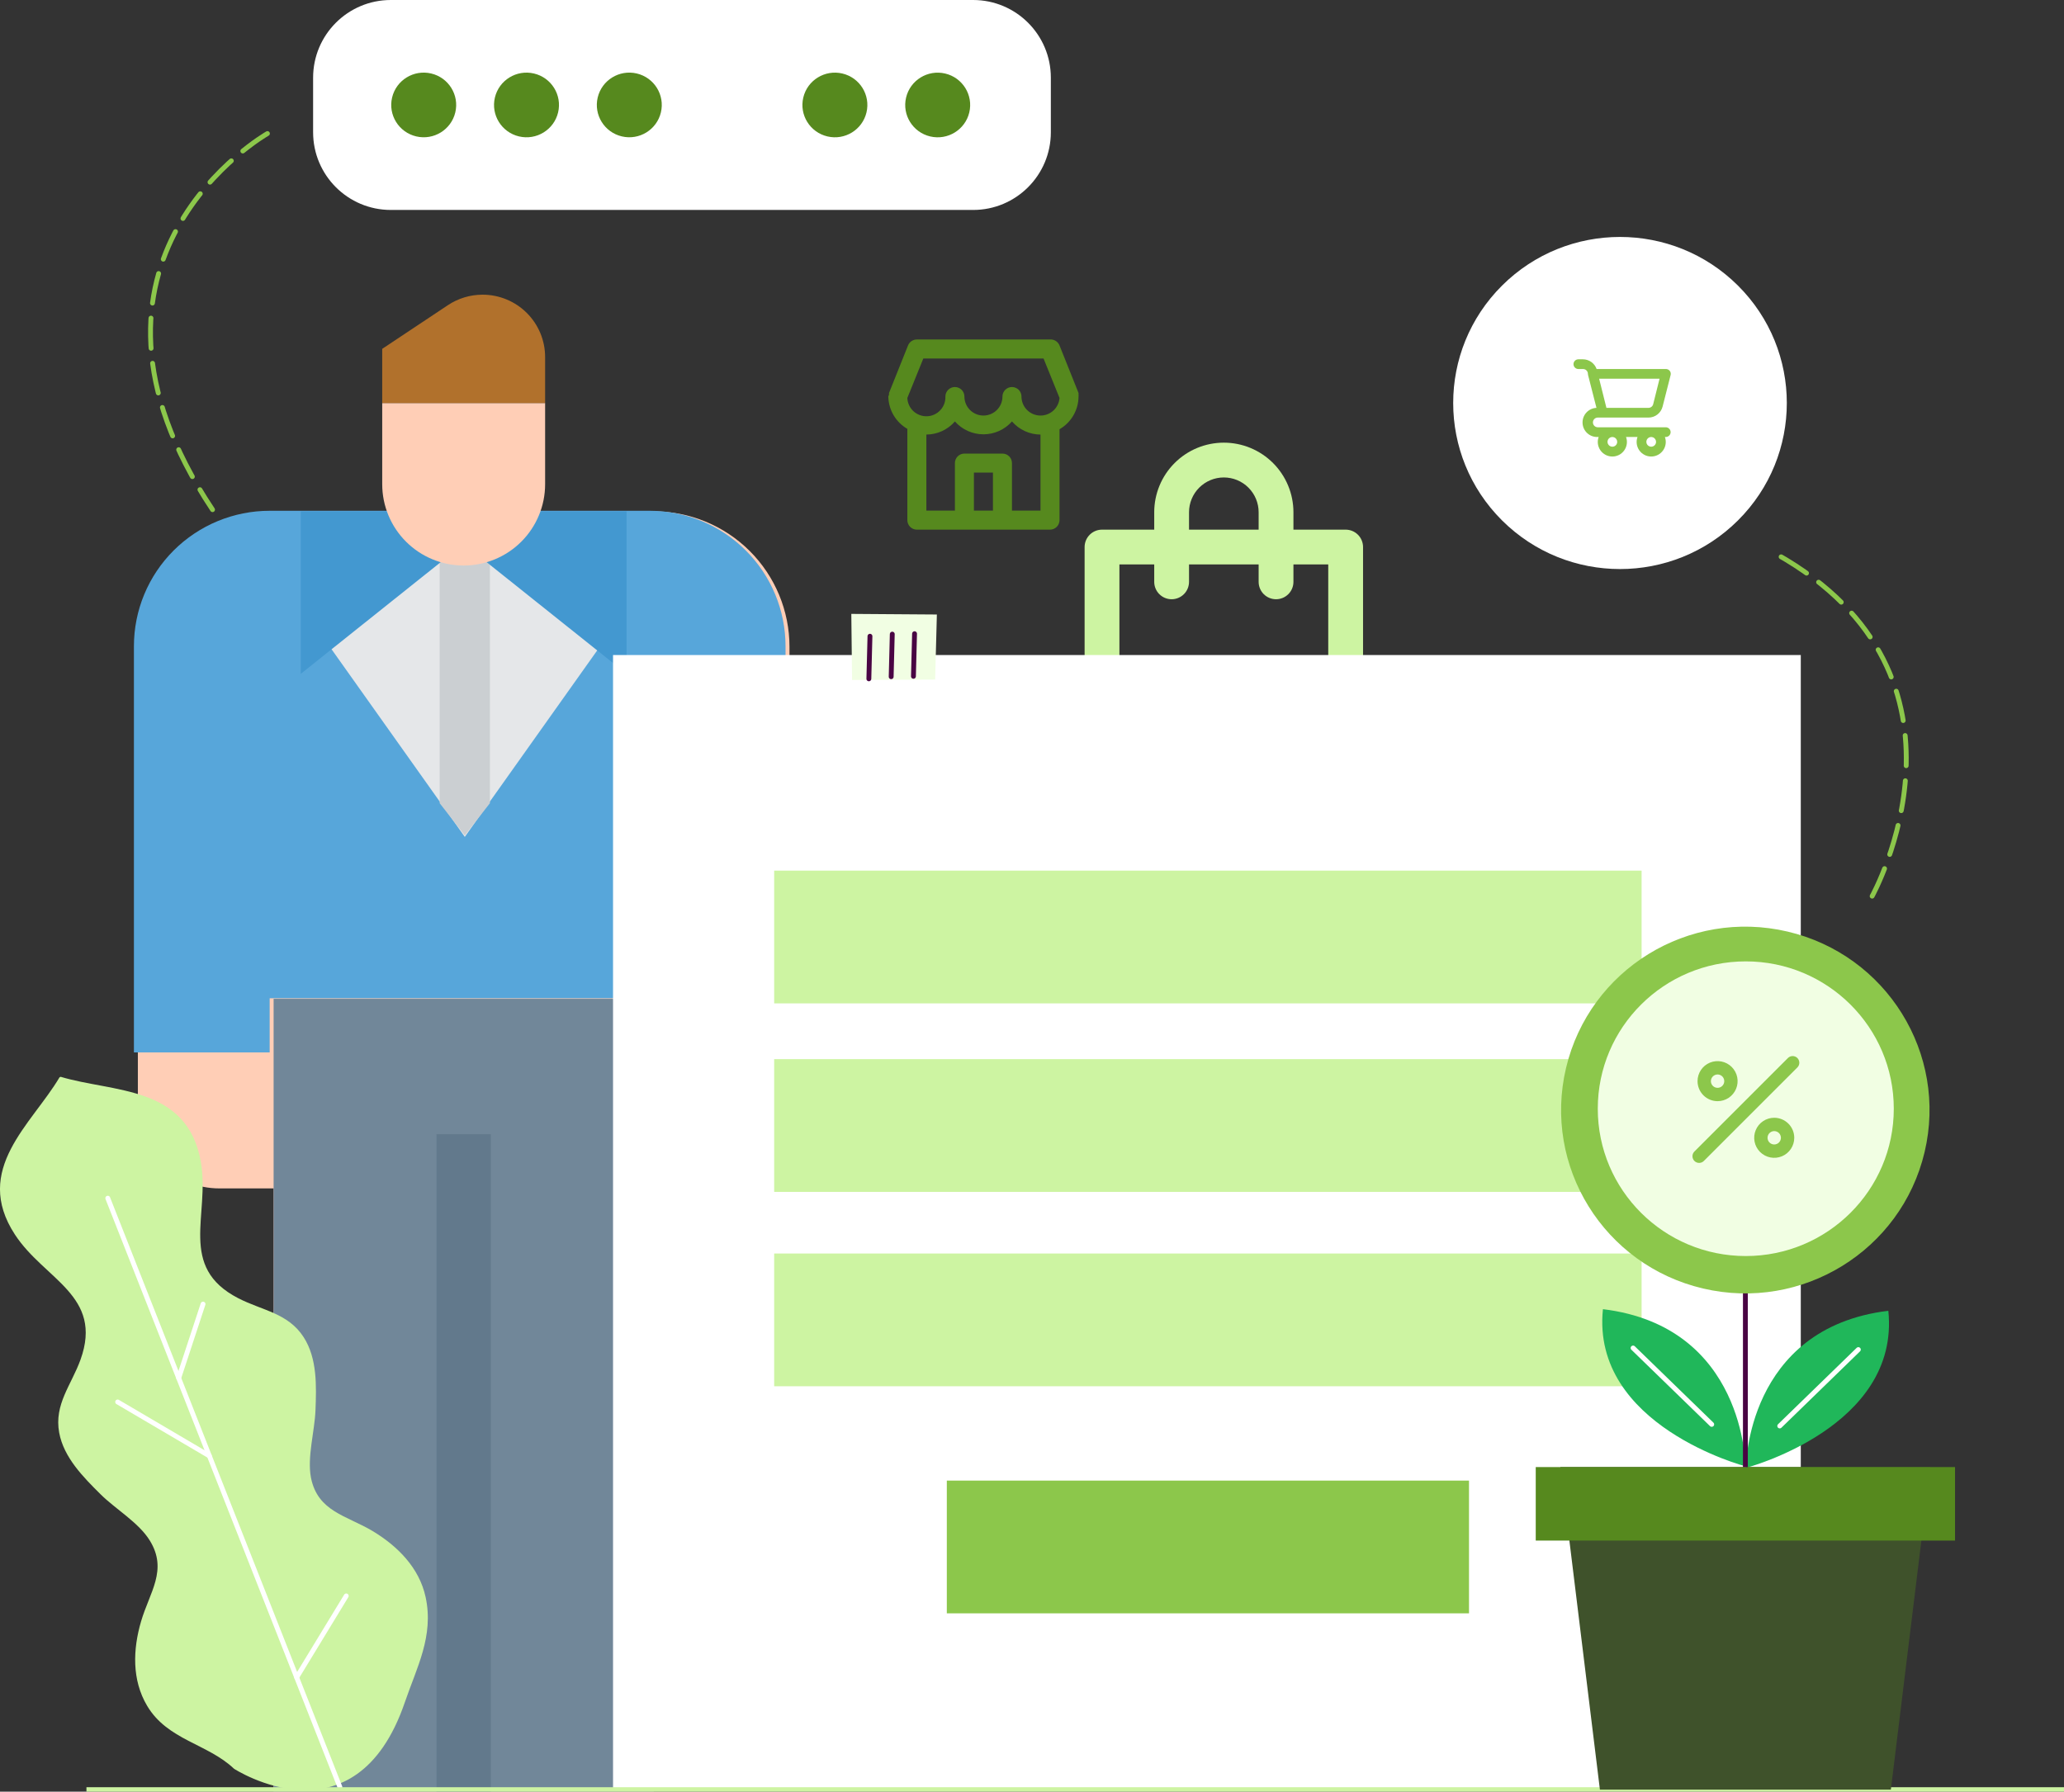
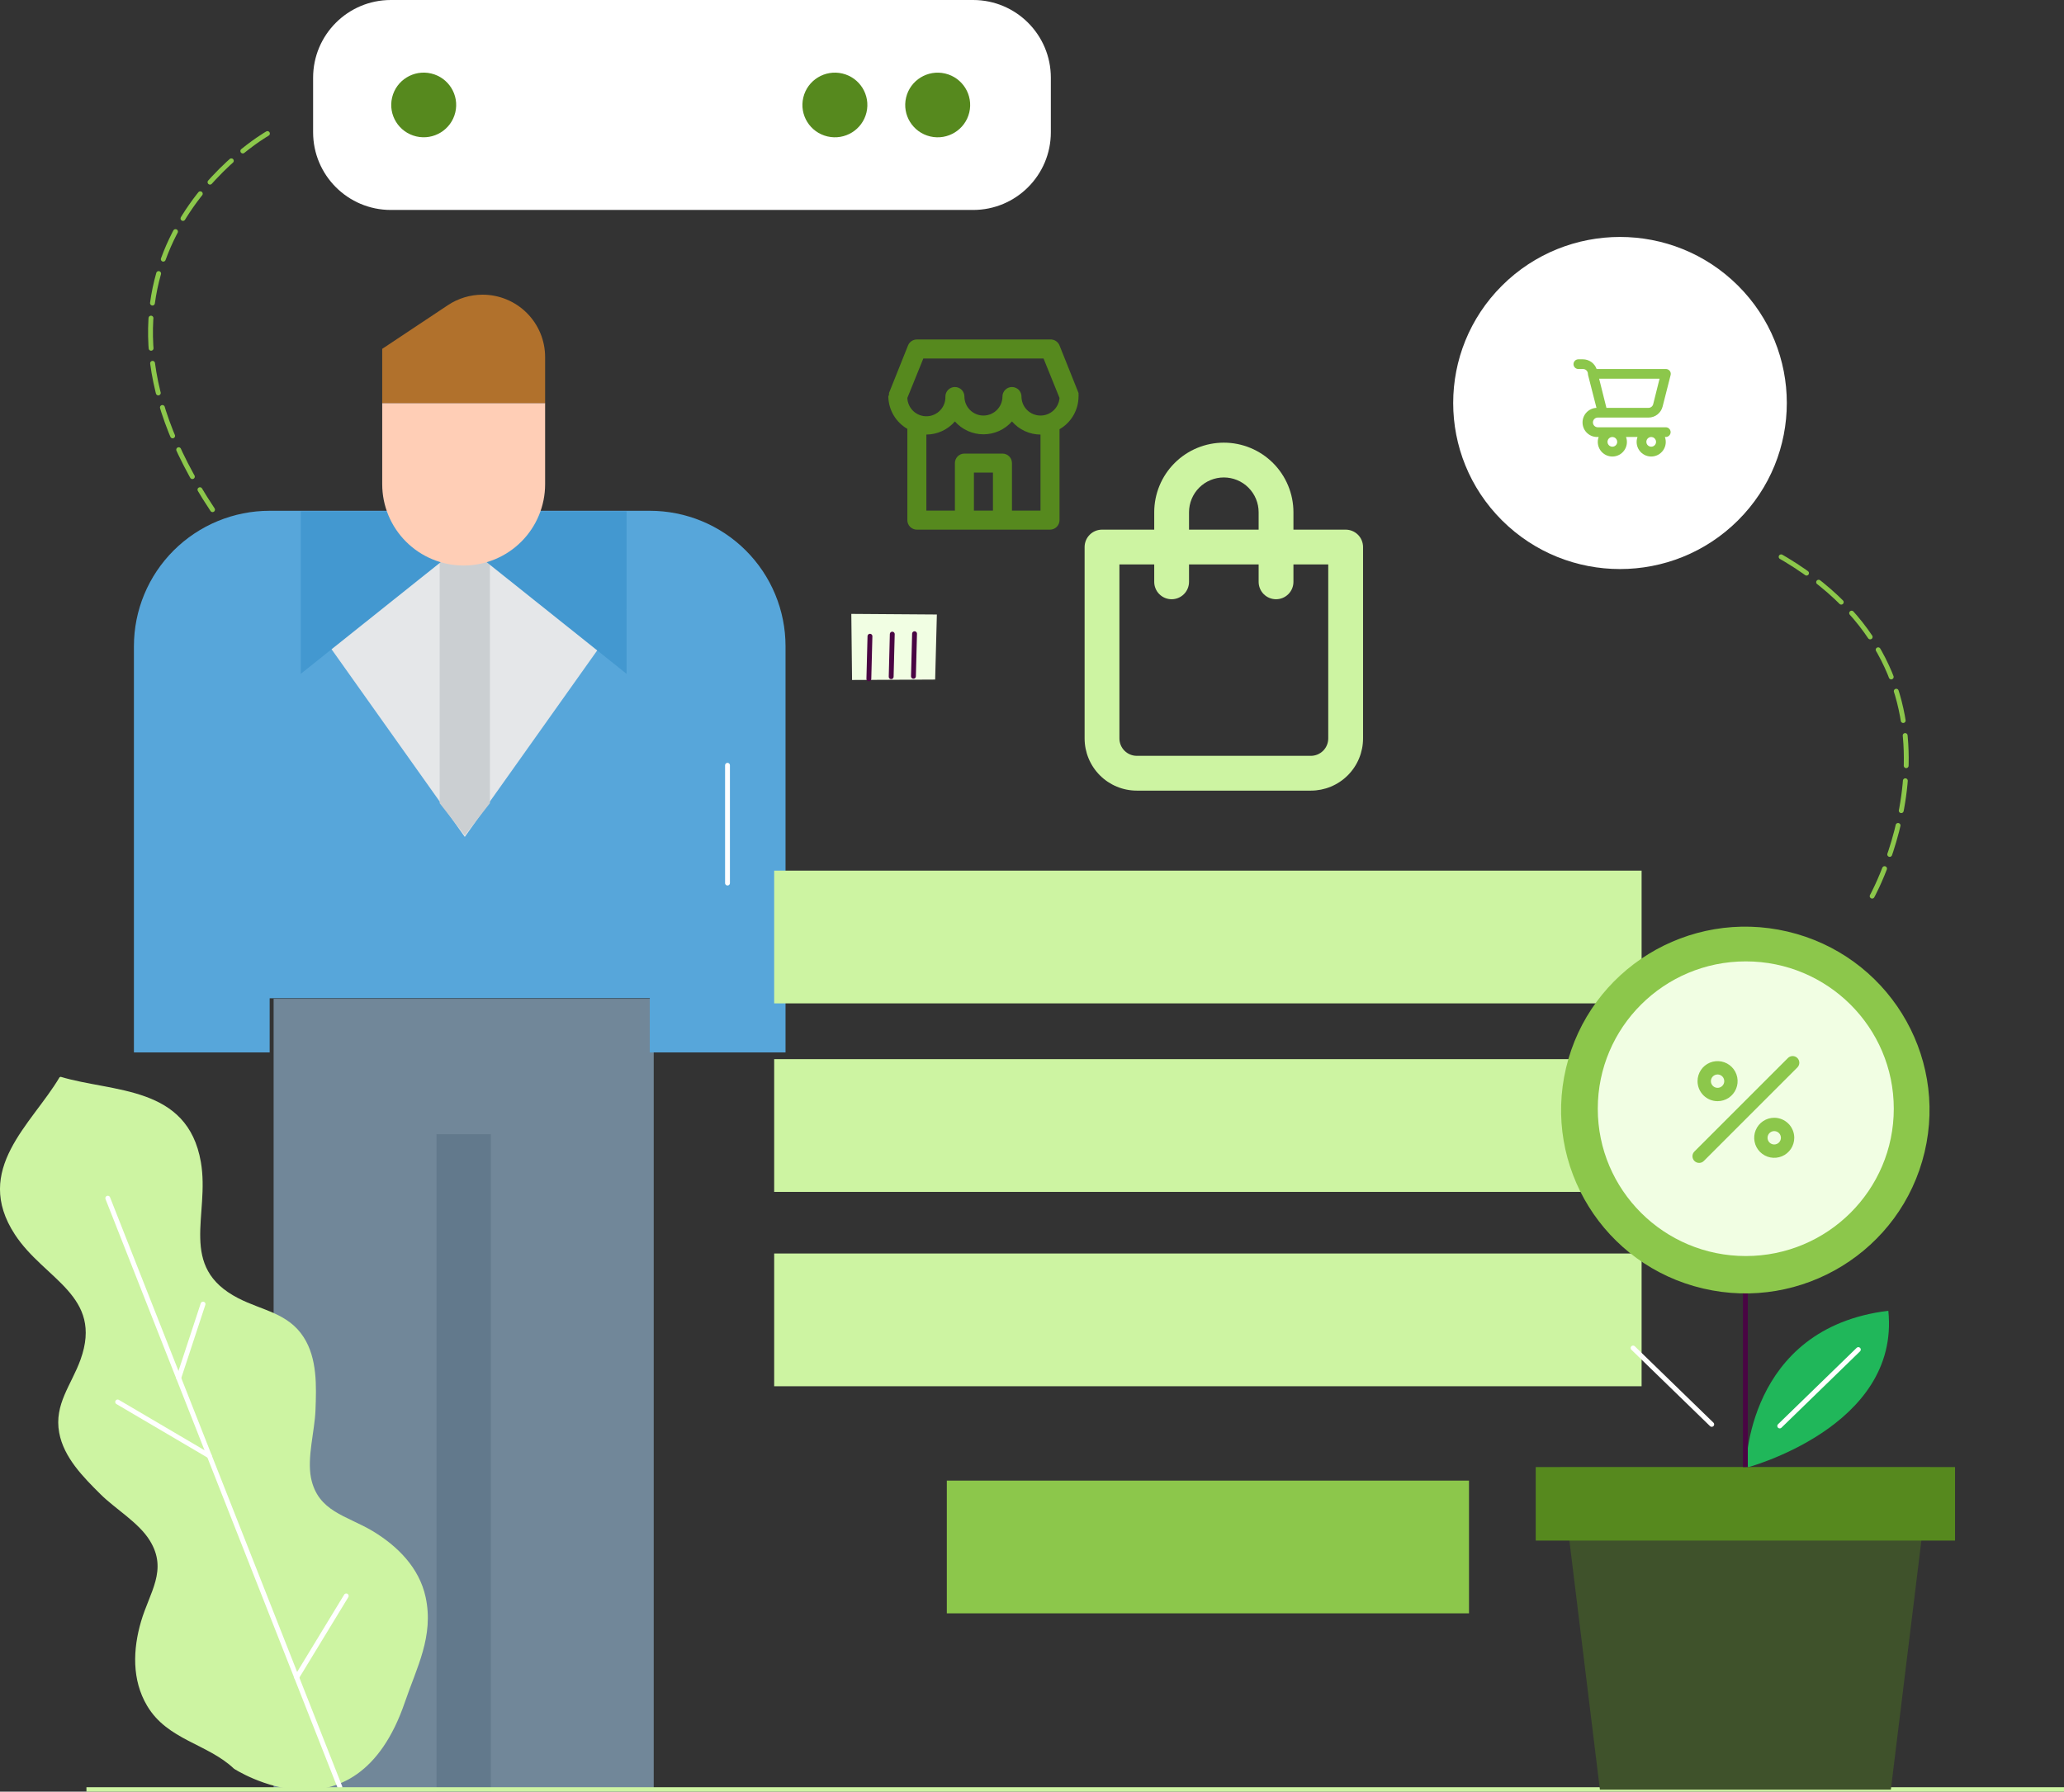
<svg xmlns="http://www.w3.org/2000/svg" width="425" height="369" viewBox="0 0 425 369" fill="none">
  <rect x="0" y="0" width="425" height="369" fill="#333333" stroke="none" />
  <g clip-path="url(#clip0_35_622)">
    <path d="M277.083 109.083H266.333V105.5C266.333 101.699 264.823 98.053 262.135 95.365C259.447 92.677 255.801 91.167 252 91.167C248.199 91.167 244.553 92.677 241.865 95.365C239.177 98.053 237.667 101.699 237.667 105.5V109.083H226.917C225.966 109.083 225.055 109.461 224.383 110.133C223.711 110.805 223.333 111.716 223.333 112.667V152.083C223.333 154.934 224.466 157.669 226.482 159.685C228.498 161.701 231.232 162.833 234.083 162.833H269.917C272.768 162.833 275.502 161.701 277.518 159.685C279.534 157.669 280.667 154.934 280.667 152.083V112.667C280.667 111.716 280.289 110.805 279.617 110.133C278.945 109.461 278.034 109.083 277.083 109.083ZM244.833 105.5C244.833 103.599 245.588 101.776 246.932 100.432C248.276 99.088 250.099 98.333 252 98.333C253.901 98.333 255.724 99.088 257.068 100.432C258.412 101.776 259.167 103.599 259.167 105.5V109.083H244.833V105.5ZM273.5 152.083C273.5 153.034 273.122 153.945 272.45 154.617C271.778 155.289 270.867 155.667 269.917 155.667H234.083C233.133 155.667 232.222 155.289 231.55 154.617C230.878 153.945 230.5 153.034 230.5 152.083V116.25H237.667V119.833C237.667 120.784 238.044 121.695 238.716 122.367C239.388 123.039 240.3 123.417 241.25 123.417C242.2 123.417 243.112 123.039 243.784 122.367C244.456 121.695 244.833 120.784 244.833 119.833V116.25H259.167V119.833C259.167 120.784 259.544 121.695 260.216 122.367C260.888 123.039 261.8 123.417 262.75 123.417C263.7 123.417 264.612 123.039 265.284 122.367C265.956 121.695 266.333 120.784 266.333 119.833V116.25H273.5V152.083Z" fill="#CDF4A2" />
-     <path d="M134.608 105.313H56.34C48.927 105.313 41.817 108.251 36.575 113.481C31.332 118.712 28.387 125.805 28.387 133.202V228.024C28.387 232.462 30.154 236.718 33.3 239.856C36.445 242.994 40.711 244.757 45.159 244.757H56.34V373.046H134.608V244.757H145.79C150.238 244.757 154.504 242.994 157.649 239.856C160.794 236.718 162.561 232.462 162.561 228.024V133.202C162.561 125.805 159.616 118.712 154.374 113.481C149.132 108.251 142.022 105.313 134.608 105.313Z" fill="#FFCEB6" />
    <path d="M56.34 205.713H134.608V373.046H56.34V205.713Z" fill="#718799" />
    <path d="M89.884 233.602H101.065V373.046H89.884V233.602Z" fill="#62798C" />
    <path d="M161.75 216.753V133.086C161.75 125.69 158.805 118.596 153.563 113.366C148.321 108.136 141.211 105.197 133.797 105.197H55.529C48.116 105.197 41.006 108.136 35.764 113.366C30.521 118.596 27.576 125.69 27.576 133.086V216.753H55.529V205.597H133.797V216.753H161.75Z" fill="#57A6DA" />
    <path d="M128.96 125.521L100.406 165.738L95.706 172.362L91.006 165.738L62.452 125.521L86.306 115.717H105.106L128.96 125.521Z" fill="#E5E7E9" />
    <path d="M100.877 115.312V165.423L95.706 172.058L90.536 165.423V115.312H100.877Z" fill="#CBCFD2" />
    <path d="M129.018 105.313V138.78L95.474 112.006L61.931 138.78V105.313H129.018Z" fill="#4398D0" />
    <path d="M78.703 83.002H112.246V99.735C112.246 104.173 110.479 108.429 107.334 111.567C104.188 114.706 99.922 116.469 95.474 116.469C91.026 116.469 86.76 114.706 83.615 111.567C80.47 108.429 78.703 104.173 78.703 99.735V83.002Z" fill="#FFCEB6" />
    <path d="M78.703 83.002V71.846L92.231 62.848C94.346 61.441 96.831 60.691 99.372 60.691C101.063 60.691 102.737 61.023 104.299 61.669C105.861 62.314 107.28 63.26 108.475 64.453C109.671 65.645 110.619 67.061 111.266 68.62C111.913 70.178 112.246 71.848 112.246 73.535V83.002H78.703Z" fill="#B1712C" />
    <path d="M55.068 27.508C55.068 27.508 9.479 53.432 43.764 104.967" stroke="#8CC74B" stroke-linecap="round" stroke-linejoin="round" stroke-dasharray="6.22 3.11" />
    <path d="M12.264 221.865C6.561 231.533 -5.721 240.817 3.074 254.266C9.139 263.55 21.328 266.812 16.582 280.018C14.7 285.245 11.105 289.218 12.189 295.073C13.13 300.183 17.153 304.223 20.698 307.744C23.739 310.78 28.619 313.599 30.879 317.337C34.575 323.384 30.804 327.926 29.048 333.931C27.368 339.652 27.116 345.983 30.3 351.327C34.5 358.395 42.757 359.114 48.192 364.283C48.192 364.283 73.149 380.525 83.38 350.541C85.791 343.457 89.378 336.967 87.639 328.929C86.329 322.849 81.818 318.391 76.719 315.321C71.326 312.11 65.463 311.332 64.043 304.398C63.203 300.15 64.799 294.755 64.959 290.473C65.152 285.455 65.345 279.801 62.539 275.418C59.322 270.4 53.988 269.923 49.04 267.364C36.566 260.915 43.253 250.243 41.363 239.337C38.624 223.521 23.285 225.027 12.499 221.773L12.264 221.865Z" fill="#CDF4A2" />
    <path d="M22.193 246.772L69.99 368.063" stroke="white" stroke-linecap="round" stroke-linejoin="round" />
    <path d="M24.226 288.741L43.11 299.849" stroke="white" stroke-linecap="round" stroke-linejoin="round" />
    <path d="M61.086 345.465L71.293 328.687" stroke="white" stroke-linecap="round" stroke-linejoin="round" />
    <path d="M36.793 283.832L41.808 268.585" stroke="white" stroke-linecap="round" stroke-linejoin="round" />
    <path d="M149.801 157.615V181.87" stroke="white" stroke-linecap="round" stroke-linejoin="round" />
-     <path d="M370.802 134.907H126.23V368.665H370.802V134.907Z" fill="white" />
    <path d="M175.295 126.435L175.447 140.043L192.558 139.959L192.911 126.56L175.295 126.435Z" fill="#F1FEE3" />
    <path d="M178.908 139.808L179.134 131.035" stroke="#490543" stroke-linecap="round" stroke-linejoin="round" />
    <path d="M183.503 139.373L183.729 130.6" stroke="#490543" stroke-linecap="round" stroke-linejoin="round" />
    <path d="M188.089 139.29L188.316 130.516" stroke="#490543" stroke-linecap="round" stroke-linejoin="round" />
    <path d="M338.024 179.31H159.411V206.651H338.024V179.31Z" fill="#CDF4A2" />
    <path d="M338.024 218.135H159.411V245.476H338.024V218.135Z" fill="#CDF4A2" />
    <path d="M338.024 258.164H159.411V285.505H338.024V258.164Z" fill="#CDF4A2" />
    <path d="M302.483 304.934H194.96V332.275H302.483V304.934Z" fill="#8CC74B" />
    <path d="M357.864 107.183C371.278 93.827 371.278 72.173 357.864 58.817C344.45 45.462 322.702 45.462 309.288 58.817C295.874 72.173 295.874 93.827 309.288 107.183C322.702 120.538 344.45 120.538 357.864 107.183Z" fill="white" />
    <path d="M17.8 368.582H425" stroke="#CDF4A2" stroke-miterlimit="10" />
-     <path d="M359.394 301.99C359.394 301.99 359.394 273.193 330.061 269.63C327.583 293.643 359.394 301.99 359.394 301.99Z" fill="#20B75A" />
    <path d="M336.269 277.626L352.464 293.358" stroke="white" stroke-linecap="round" stroke-linejoin="round" />
    <path d="M359.504 302.316C359.504 302.316 359.504 273.528 388.829 269.957C391.307 294.011 359.504 302.316 359.504 302.316Z" fill="#20B75A" />
    <path d="M382.655 277.952L366.467 293.685" stroke="white" stroke-linecap="round" stroke-linejoin="round" />
    <path d="M389.349 368.582H329.439L321.299 302.149H397.489L389.349 368.582Z" fill="#3F522B" />
    <path d="M402.563 302.149H316.226V317.287H402.563V302.149Z" fill="#56891E" />
    <path d="M359.394 302.149V234.453" stroke="#490543" stroke-miterlimit="10" />
    <path d="M396.292 237.291C401.103 216.993 388.478 196.654 368.091 191.864C347.705 187.073 327.278 199.644 322.466 219.942C317.655 240.24 330.281 260.578 350.667 265.369C371.053 270.159 391.48 257.588 396.292 237.291Z" fill="#8CC74B" />
    <path d="M359.476 258.687C376.307 258.687 389.952 245.102 389.952 228.344C389.952 211.585 376.307 198 359.476 198C342.645 198 329 211.585 329 228.344C329 245.102 342.645 258.687 359.476 258.687Z" fill="#F1FEE3" />
    <path d="M385.494 184.563C385.494 184.563 410.694 139.29 365.678 114.056" stroke="#8CC74B" stroke-linecap="round" stroke-linejoin="round" stroke-dasharray="6.22 3.11" />
    <path d="M200.381 0H80.472C71.635 0 64.472 7.163 64.472 16V27.241C64.472 36.077 71.635 43.241 80.472 43.241H200.381C209.217 43.241 216.381 36.077 216.381 27.241V16C216.381 7.163 209.217 0 200.381 0Z" fill="white" />
    <path d="M93.753 23.144C94.602 19.565 92.376 15.98 88.782 15.135C85.187 14.29 81.586 16.507 80.738 20.085C79.889 23.664 82.115 27.25 85.71 28.094C89.304 28.939 92.905 26.722 93.753 23.144Z" fill="#56891E" />
-     <path d="M114.921 23.147C115.769 19.569 113.543 15.983 109.949 15.138C106.355 14.294 102.754 16.51 101.905 20.088C101.057 23.667 103.283 27.253 106.877 28.097C110.471 28.942 114.072 26.726 114.921 23.147Z" fill="#56891E" />
-     <path d="M136.088 23.142C136.936 19.563 134.711 15.978 131.116 15.133C127.522 14.289 123.921 16.505 123.073 20.083C122.224 23.662 124.45 27.248 128.044 28.092C131.639 28.937 135.24 26.721 136.088 23.142Z" fill="#56891E" />
    <path d="M157.254 23.153C158.102 19.575 155.876 15.989 152.282 15.145C148.688 14.3 145.086 16.516 144.238 20.095C143.39 23.673 145.616 27.259 149.21 28.104C152.804 28.948 156.405 26.732 157.254 23.153Z" fill="white" />
    <path d="M178.421 23.148C179.269 19.57 177.043 15.984 173.449 15.139C169.855 14.295 166.254 16.511 165.406 20.09C164.557 23.668 166.783 27.254 170.377 28.098C173.972 28.943 177.573 26.727 178.421 23.148Z" fill="#56891E" />
    <path d="M199.589 23.151C200.437 19.573 198.211 15.987 194.617 15.143C191.023 14.298 187.421 16.514 186.573 20.093C185.725 23.671 187.951 27.257 191.545 28.102C195.139 28.946 198.74 26.73 199.589 23.151Z" fill="#56891E" />
    <path d="M343 88H329C328.735 88 328.48 87.895 328.293 87.707C328.105 87.52 328 87.265 328 87C328 86.735 328.105 86.48 328.293 86.293C328.48 86.105 328.735 86 329 86H339.44C340.109 86 340.758 85.777 341.285 85.365C341.813 84.954 342.187 84.379 342.35 83.73L344 77.24C344.037 77.092 344.041 76.938 344.01 76.789C343.978 76.64 343.913 76.5 343.82 76.38C343.723 76.257 343.598 76.158 343.455 76.092C343.313 76.026 343.157 75.995 343 76H328.76C328.554 75.416 328.172 74.911 327.667 74.553C327.162 74.195 326.559 74.002 325.94 74H325C324.735 74 324.48 74.105 324.293 74.293C324.105 74.48 324 74.735 324 75C324 75.265 324.105 75.52 324.293 75.707C324.48 75.895 324.735 76 325 76H325.94C326.168 75.993 326.392 76.065 326.574 76.203C326.756 76.342 326.885 76.538 326.94 76.76L327 77.24L328.73 84C327.934 84.036 327.186 84.386 326.648 84.974C326.111 85.562 325.829 86.339 325.865 87.135C325.901 87.931 326.251 88.68 326.839 89.217C327.427 89.754 328.204 90.036 329 90H329.18C329.016 90.453 328.963 90.939 329.026 91.417C329.089 91.895 329.267 92.351 329.543 92.745C329.82 93.14 330.188 93.462 330.615 93.685C331.043 93.907 331.518 94.023 332 94.023C332.482 94.023 332.957 93.907 333.385 93.685C333.812 93.462 334.18 93.14 334.457 92.745C334.733 92.351 334.911 91.895 334.974 91.417C335.037 90.939 334.984 90.453 334.82 90H337.18C337.016 90.453 336.963 90.939 337.026 91.417C337.089 91.895 337.267 92.351 337.543 92.745C337.82 93.14 338.188 93.462 338.615 93.685C339.043 93.907 339.518 94.023 340 94.023C340.482 94.023 340.957 93.907 341.385 93.685C341.812 93.462 342.18 93.14 342.457 92.745C342.733 92.351 342.911 91.895 342.974 91.417C343.037 90.939 342.984 90.453 342.82 90H343C343.265 90 343.52 89.895 343.707 89.707C343.895 89.52 344 89.265 344 89C344 88.735 343.895 88.48 343.707 88.293C343.52 88.105 343.265 88 343 88ZM341.72 78L340.41 83.24C340.355 83.462 340.226 83.658 340.044 83.797C339.862 83.935 339.638 84.007 339.41 84H330.78L329.28 78H341.72ZM332 92C331.802 92 331.609 91.941 331.444 91.832C331.28 91.722 331.152 91.565 331.076 91.383C331 91.2 330.981 90.999 331.019 90.805C331.058 90.611 331.153 90.433 331.293 90.293C331.433 90.153 331.611 90.058 331.805 90.019C331.999 89.981 332.2 90 332.383 90.076C332.565 90.152 332.722 90.28 332.831 90.444C332.941 90.609 333 90.802 333 91C333 91.265 332.895 91.52 332.707 91.707C332.52 91.895 332.265 92 332 92ZM340 92C339.802 92 339.609 91.941 339.444 91.832C339.28 91.722 339.152 91.565 339.076 91.383C339 91.2 338.981 90.999 339.019 90.805C339.058 90.611 339.153 90.433 339.293 90.293C339.433 90.153 339.611 90.058 339.805 90.019C339.999 89.981 340.2 90 340.383 90.076C340.565 90.152 340.722 90.28 340.831 90.444C340.941 90.609 341 90.802 341 91C341 91.265 340.895 91.52 340.707 91.707C340.52 91.895 340.265 92 340 92Z" fill="#8CC74B" />
    <path d="M222.083 81.314C222.093 81.19 222.093 81.066 222.083 80.942V80.942L218.167 71.15C218.014 70.763 217.741 70.435 217.389 70.213C217.037 69.991 216.623 69.888 216.208 69.917H188.792C188.399 69.916 188.016 70.034 187.691 70.254C187.367 70.474 187.116 70.786 186.97 71.15L183.054 80.942C183.044 81.066 183.044 81.19 183.054 81.314C182.989 81.423 182.942 81.542 182.917 81.667V81.667C182.938 83.02 183.311 84.345 183.997 85.512C184.684 86.679 185.661 87.648 186.833 88.325V107.125C186.833 107.644 187.04 108.142 187.407 108.51C187.774 108.877 188.272 109.083 188.792 109.083H216.208C216.728 109.083 217.226 108.877 217.593 108.51C217.96 108.142 218.167 107.644 218.167 107.125V88.403C219.351 87.72 220.335 86.738 221.022 85.557C221.709 84.375 222.075 83.034 222.083 81.667V81.667C222.102 81.55 222.102 81.431 222.083 81.314V81.314ZM204.458 105.167H200.542V97.333H204.458V105.167ZM214.25 105.167H208.375V95.375C208.375 94.856 208.169 94.358 207.801 93.99C207.434 93.623 206.936 93.417 206.417 93.417H198.583C198.064 93.417 197.566 93.623 197.199 93.99C196.831 94.358 196.625 94.856 196.625 95.375V105.167H190.75V89.5C191.865 89.494 192.966 89.249 193.979 88.783C194.993 88.317 195.895 87.64 196.625 86.797C197.36 87.631 198.264 88.299 199.277 88.756C200.29 89.213 201.389 89.45 202.5 89.45C203.611 89.45 204.71 89.213 205.723 88.756C206.736 88.299 207.64 87.631 208.375 86.797C209.105 87.64 210.007 88.317 211.021 88.783C212.034 89.249 213.135 89.494 214.25 89.5V105.167ZM214.25 85.583C213.211 85.583 212.215 85.171 211.48 84.436C210.746 83.702 210.333 82.705 210.333 81.667C210.333 81.147 210.127 80.649 209.76 80.282C209.392 79.915 208.894 79.708 208.375 79.708C207.856 79.708 207.357 79.915 206.99 80.282C206.623 80.649 206.417 81.147 206.417 81.667C206.417 82.705 206.004 83.702 205.269 84.436C204.535 85.171 203.539 85.583 202.5 85.583C201.461 85.583 200.465 85.171 199.73 84.436C198.996 83.702 198.583 82.705 198.583 81.667C198.583 81.147 198.377 80.649 198.01 80.282C197.642 79.915 197.144 79.708 196.625 79.708C196.106 79.708 195.607 79.915 195.24 80.282C194.873 80.649 194.667 81.147 194.667 81.667C194.686 82.181 194.604 82.694 194.425 83.177C194.246 83.659 193.973 84.102 193.623 84.479C193.273 84.856 192.852 85.161 192.385 85.376C191.917 85.591 191.411 85.711 190.897 85.73C189.858 85.769 188.846 85.394 188.084 84.687C187.707 84.337 187.402 83.916 187.188 83.448C186.973 82.98 186.853 82.475 186.833 81.96L190.123 73.833H214.877L218.167 81.96C218.092 82.948 217.647 83.87 216.921 84.542C216.194 85.214 215.24 85.586 214.25 85.583V85.583Z" fill="#56891E" />
    <path d="M353.667 226.792C354.483 226.792 355.28 226.55 355.959 226.097C356.637 225.644 357.166 224.999 357.478 224.246C357.79 223.492 357.872 222.662 357.713 221.862C357.554 221.062 357.161 220.327 356.584 219.75C356.007 219.173 355.272 218.78 354.472 218.621C353.672 218.462 352.842 218.544 352.088 218.856C351.335 219.168 350.69 219.697 350.237 220.375C349.784 221.054 349.542 221.851 349.542 222.667C349.543 223.761 349.978 224.809 350.752 225.582C351.525 226.356 352.573 226.791 353.667 226.792V226.792ZM353.667 221.292C353.939 221.292 354.205 221.373 354.431 221.524C354.657 221.675 354.833 221.89 354.937 222.141C355.041 222.392 355.069 222.669 355.016 222.935C354.963 223.202 354.832 223.447 354.639 223.639C354.447 223.832 354.202 223.963 353.935 224.016C353.669 224.069 353.392 224.041 353.141 223.937C352.89 223.833 352.675 223.657 352.524 223.431C352.373 223.205 352.292 222.939 352.292 222.667C352.292 222.302 352.437 221.953 352.695 221.695C352.953 221.437 353.302 221.292 353.667 221.292V221.292ZM365.333 230.208C364.517 230.208 363.72 230.45 363.041 230.903C362.363 231.356 361.834 232.001 361.522 232.754C361.21 233.508 361.128 234.338 361.287 235.138C361.446 235.938 361.839 236.673 362.416 237.25C362.993 237.827 363.728 238.22 364.528 238.379C365.328 238.538 366.158 238.456 366.912 238.144C367.665 237.832 368.31 237.303 368.763 236.625C369.216 235.946 369.458 235.149 369.458 234.333C369.457 233.239 369.022 232.191 368.249 231.418C367.475 230.644 366.427 230.209 365.333 230.208V230.208ZM365.333 235.708C365.061 235.708 364.795 235.627 364.569 235.476C364.343 235.325 364.167 235.11 364.063 234.859C363.959 234.608 363.931 234.331 363.984 234.065C364.038 233.798 364.168 233.553 364.361 233.361C364.553 233.168 364.798 233.037 365.065 232.984C365.332 232.931 365.608 232.959 365.859 233.063C366.11 233.167 366.325 233.343 366.476 233.569C366.627 233.795 366.708 234.061 366.708 234.333C366.708 234.698 366.563 235.047 366.305 235.305C366.047 235.563 365.698 235.708 365.333 235.708V235.708ZM370.097 217.903C369.97 217.775 369.818 217.674 369.651 217.605C369.484 217.536 369.306 217.5 369.125 217.5C368.944 217.5 368.766 217.536 368.599 217.605C368.432 217.674 368.28 217.775 368.153 217.903L348.903 237.153C348.774 237.28 348.671 237.432 348.601 237.599C348.531 237.766 348.495 237.946 348.494 238.127C348.493 238.308 348.529 238.488 348.598 238.655C348.667 238.823 348.769 238.975 348.897 239.103C349.025 239.231 349.177 239.333 349.345 239.402C349.512 239.471 349.692 239.507 349.873 239.506C350.054 239.505 350.234 239.469 350.401 239.399C350.568 239.329 350.72 239.226 350.847 239.097L370.097 219.847C370.225 219.719 370.326 219.568 370.395 219.401C370.464 219.234 370.5 219.056 370.5 218.875C370.5 218.694 370.464 218.516 370.395 218.349C370.326 218.182 370.225 218.031 370.097 217.903V217.903Z" fill="#8CC74B" />
  </g>
  <defs>
    <clipPath id="clip0_35_622">
      <rect width="425" height="369" fill="white" />
    </clipPath>
  </defs>
</svg>